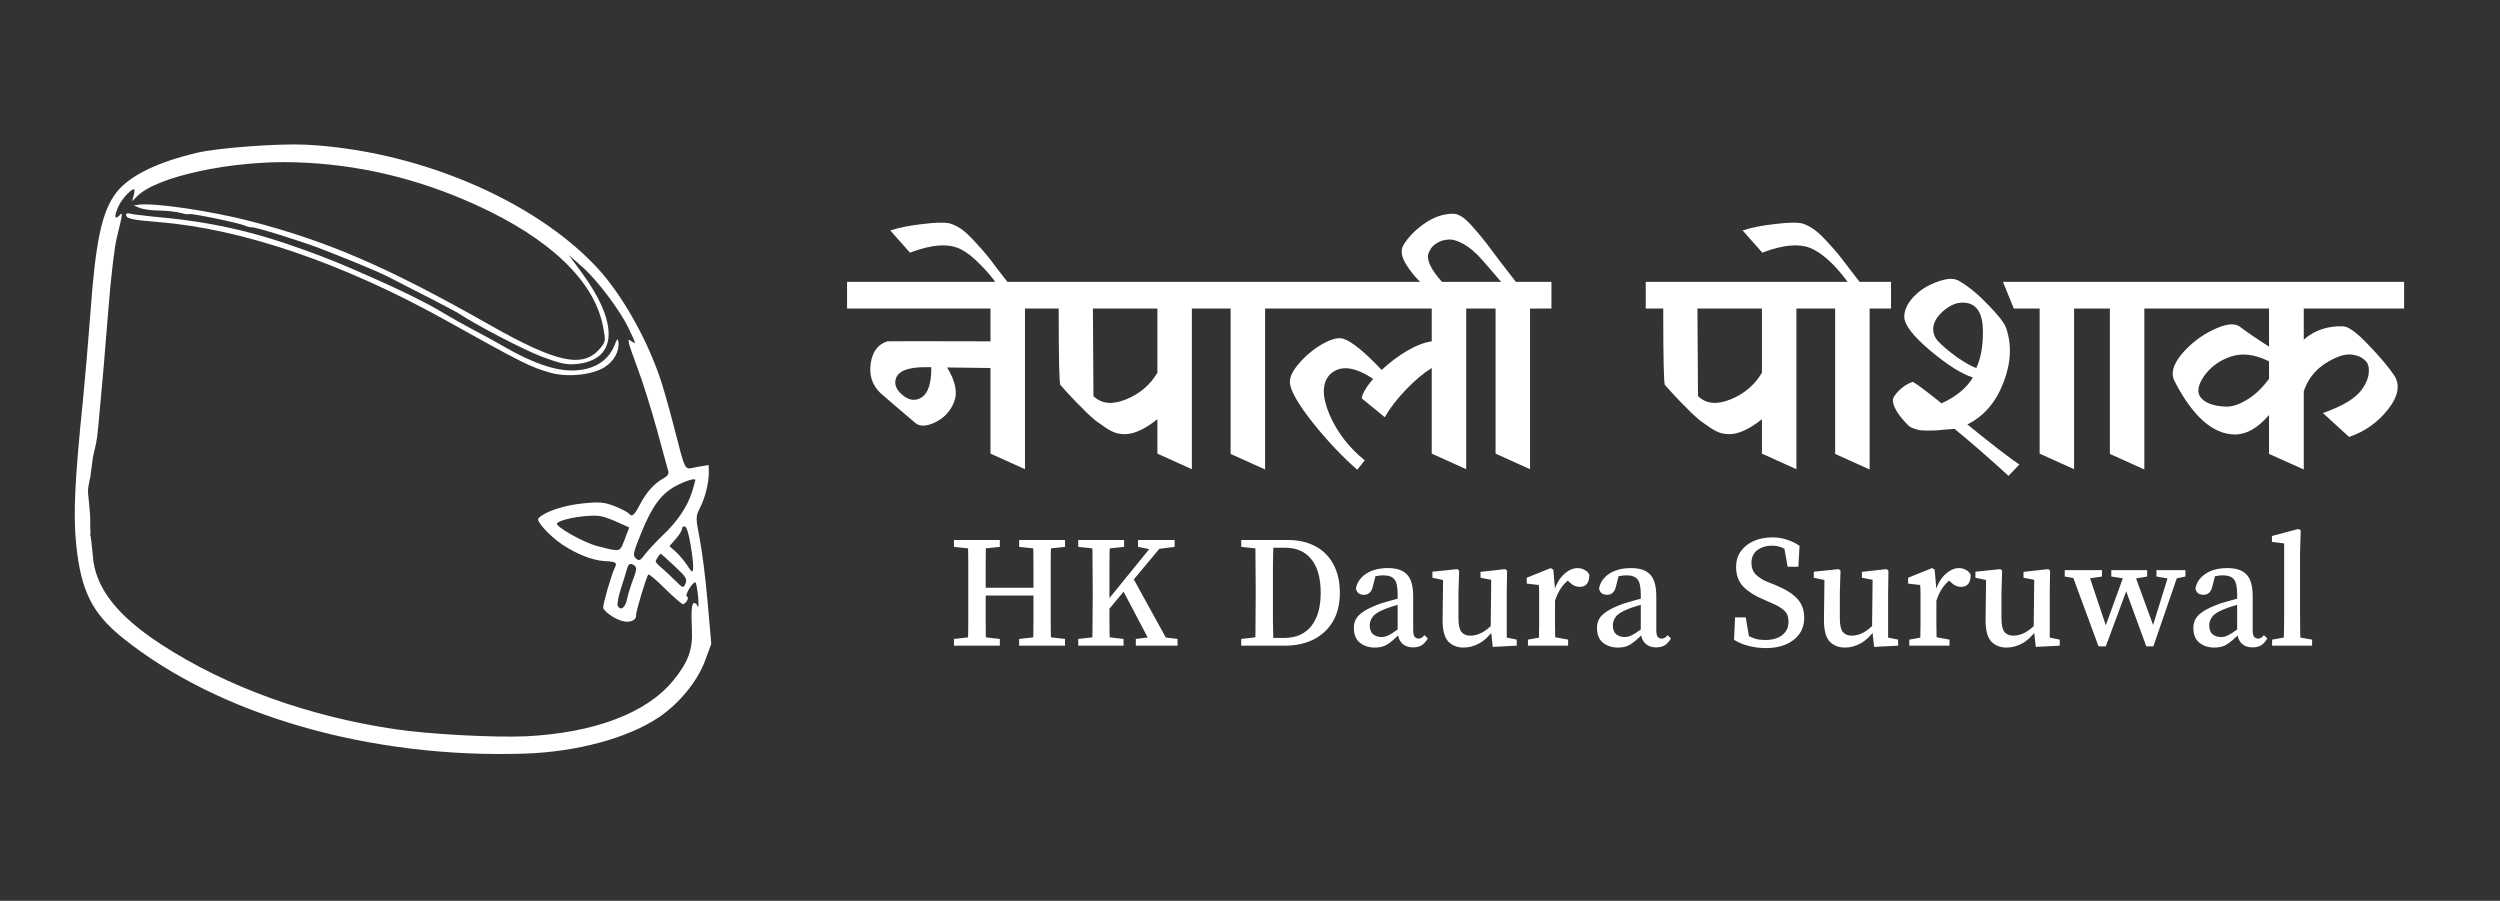
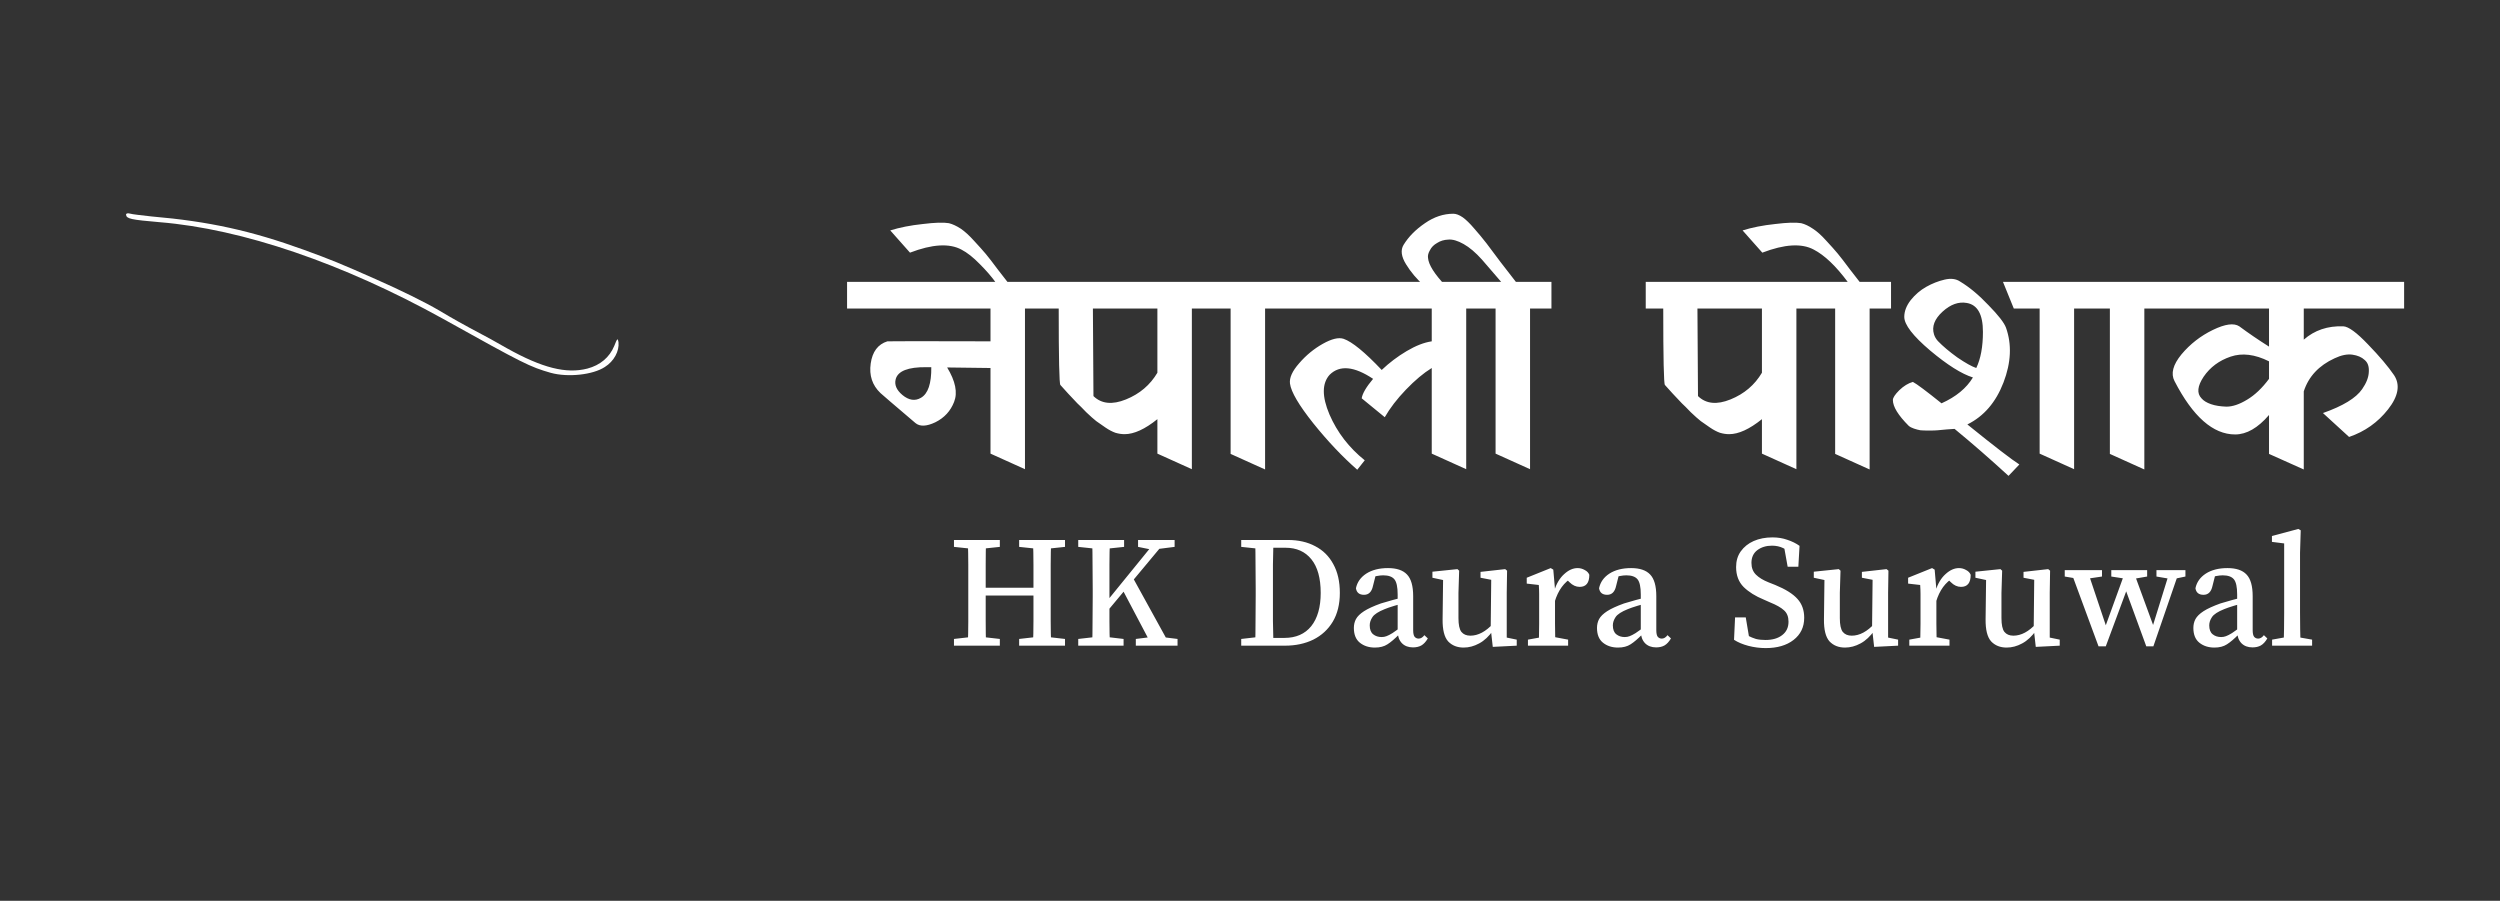
<svg xmlns="http://www.w3.org/2000/svg" fill="none" viewBox="0 0 1421 512" height="512" width="1421">
  <rect x="0" y="0" width="1421" height="512" fill="#333333" stroke="none" />
-   <path fill="white" d="M112.086 86.821C89.192 92.206 73.452 99.972 66.103 109.469C57.843 120.234 54.265 137.157 51.26 179.56C50.222 193.351 48.417 214.78 47.205 226.895C42.487 272.865 41.539 292.511 43.34 309.784C46.056 335.824 52.326 348.462 69.55 362.433C124.173 406.384 210.17 431.296 298.473 428.342C327.95 427.352 356.843 419.517 374.385 407.784C386.189 399.777 396.479 387.237 400.839 375.315L404.294 365.963L402.181 341.946C401.067 328.77 398.986 312.568 397.643 305.932C395.401 294.438 395.436 293.522 397.7 288.986C400.744 283.195 402.862 274.765 402.888 268.768L402.818 264.345L396.155 265.43C388.475 266.753 390.242 269.956 382.665 241.036C380.252 231.645 376.98 220.258 375.464 215.725C367.523 192.055 353.334 167.212 339.381 152.118C303.286 113.401 236.905 85.401 173.634 82.226C158.052 81.506 124.042 84.01 112.086 86.821ZM167.512 92.247C203.059 93.231 236.998 101.289 270.232 116.327C312.498 135.505 337.827 159.708 342.734 185.518C344.394 193.946 344.292 194.217 340.815 198.359C331.151 209.4 316.216 206.136 278.545 184.785C220.926 152.092 186.39 137.06 142.067 125.654C120.364 119.969 88.206 115.243 79.196 116.313L75.987 116.778L79.526 118.233C81.425 118.948 86.458 119.726 90.752 119.669C94.931 119.754 100.338 120.363 102.752 121.024C105.038 121.697 107.154 121.998 107.514 121.7C108.091 120.988 135.791 126.7 139.345 128.284C140.714 128.923 142.444 129.263 143.088 129.196C145.151 128.981 168.989 136.399 180.783 140.772C197.885 147.328 214.908 154.405 220 157.001C237.745 165.966 258.418 176.72 260.228 177.834C270.729 184.818 298.014 199.043 308.18 202.805C318.217 206.579 322.089 207.479 327.503 206.914C351.121 204.711 352.077 183.892 330.234 154.375L323.255 144.938L330.569 151.343C339.306 158.902 352.613 176.539 357.481 186.978C361.658 195.794 361.658 195.794 358.993 193.987C356.187 192.064 356.41 192.953 362.425 209.396C365.463 217.289 370.211 232.822 373.327 243.964C376.315 255.12 379.222 265.502 379.642 267.022C380.399 269.289 379.862 270.387 376.658 272.155C371.5 275.169 367.187 280.049 363.503 287.21C360.459 293 359.135 294.05 357.475 291.878C356.879 291.158 353.298 289.316 349.487 287.759C343.377 285.399 340.874 285.139 330.819 286.188C320.249 287.29 309.547 290.882 306.029 294.637C304.488 296.101 312.417 304.656 319.57 309.514C327.963 315.023 336.528 318.43 343.352 318.892C350.434 319.326 350.99 319.659 349.263 323.097C347.55 326.663 342.657 343.462 342.858 345.396C343.06 347.33 348.843 351.548 353.414 352.896C357.727 354.27 361.86 352.666 361.537 349.573C361.363 347.897 367.352 327.856 368.52 326.561C368.866 326.134 373.15 329.727 378.098 334.684C383.032 339.512 387.614 343.465 388.13 343.411C390.063 343.209 392.007 339.358 390.406 339.004C388.948 338.765 393.365 331.137 395.17 330.949C395.685 330.895 396.32 334.478 396.777 338.861C397.118 343.386 397.129 345.991 396.608 344.742C396.229 343.609 395.22 342.672 394.575 342.739C393.157 342.887 392.773 346.706 393.285 357.859C393.824 369.27 391.185 376.452 382.511 386.999C367.359 405.39 337.77 416.555 299.011 418.512C281.372 419.309 244.686 417.402 225.368 414.595C175.479 407.288 128.903 390.514 91.581 366.26C65.859 349.526 55.555 334.442 53.154 319.543C52.388 312.196 52.794 316.096 51.944 307.942C51.356 302.301 50.997 305.108 51.44 303.108C51.198 300.787 51.42 294.802 51.185 292.547C50.995 289.471 50.491 284.637 50.239 282.22C50.072 280.625 49.821 278.776 50.357 275.855C51.727 268.383 50.558 277.789 52.804 259.963C54.082 253.477 54.9 253.197 55.922 241.753C58.204 217.408 59.384 203.733 61.698 174.693C62.907 158.799 64.987 141.251 66.24 135.777C69.966 120.273 69.966 120.273 67.732 122.591C64.893 125.363 64.856 122.5 67.527 116.879C69.457 112.898 74.259 107.706 76.192 107.505C76.579 107.464 76.483 109.038 76.026 110.91L75.087 114.396L78.156 111.34C89.509 100.252 131.823 91.148 167.512 92.247ZM395.232 272.824C395.259 273.082 394.408 276.168 393.34 279.667C390.693 288.023 384.823 296.714 376.628 304.345C372.954 307.855 368.499 312.62 366.781 314.884C363.921 318.701 363.303 319.026 361.439 317.396C359.589 315.895 359.814 314.308 364.486 302.875C370.701 287.501 376.087 280.424 384.49 276.029C390.307 273.077 395.111 271.664 395.232 272.824ZM342.277 293.593C344.278 294.036 348.618 295.668 351.771 297.164L357.65 299.808L355.1 306.59C352.101 314.07 353.119 313.833 339.602 310.422C331.571 308.392 315.217 299.021 316.617 297.442C318.939 294.724 336.506 291.98 342.277 293.593ZM392.605 310.106C393.597 315.867 394.215 321.796 393.976 323.255C393.703 325.629 393.16 325.425 390.654 321.386C388.954 318.827 385.986 315.357 384.108 313.599L380.522 310.454L384.244 306.157C386.221 303.866 387.783 301.357 387.689 300.455C387.608 299.681 388.328 299.085 389.257 299.249C390.329 299.528 391.519 303.443 392.605 310.106ZM383.395 321.752C389.895 327.85 390.674 329.072 389.64 331.656C388.376 334.524 388.233 334.409 383.869 330.043C381.252 327.449 377.796 324.291 376.074 322.776C374.223 321.275 372.759 319.734 372.706 319.218C372.612 318.316 374.983 314.811 375.627 314.744C375.756 314.73 379.213 317.888 383.395 321.752ZM360.838 321.629C361.977 322.552 361.792 324.526 359.929 329.151C358.589 332.549 357.037 337.662 356.417 340.464C355.497 345.381 352.72 347.495 351.082 344.278C350.73 343.402 351.446 339.027 352.936 334.572C354.311 330.258 355.876 325.274 356.345 323.531C357.183 320.316 358.418 319.666 360.838 321.629Z" />
  <path fill="white" d="M71.65 122.051C71.892 124.372 74.422 124.89 90.858 126.303C137.779 130.14 194.942 149.719 251.782 181.19C297.854 206.878 301.15 208.489 313.106 211.933C322.764 214.575 336.944 213.096 343.773 208.605C349.034 205.319 352.079 199.529 351.554 194.501C351.156 191.937 350.81 192.364 349.164 196.575C346.458 203.112 341.189 207.571 333.834 209.511C321.905 212.579 308.259 209.181 288.196 197.982C281.822 194.346 275.32 190.724 273.536 189.868C263.881 184.75 257.379 181.128 249.595 176.467C241.683 171.819 227.945 165.042 213.874 158.821C193.653 149.854 187.801 147.467 172.766 141.998C142.839 131.176 118.958 125.848 86.085 123.022C80.679 122.413 75.144 121.817 73.93 121.423C72.587 121.041 71.569 121.278 71.65 122.051Z" />
  <path fill="white" d="M542.239 367V363.178L554.293 361.806H556.253L568.307 363.178V367H542.239ZM550.079 367C550.275 362.492 550.373 357.919 550.373 353.28C550.373 348.576 550.373 343.839 550.373 339.07V334.856C550.373 330.217 550.373 325.579 550.373 320.94C550.373 316.236 550.275 311.565 550.079 306.926H560.467C560.336 311.499 560.271 316.138 560.271 320.842C560.271 325.481 560.271 330.152 560.271 334.856V337.6C560.271 342.957 560.271 348.053 560.271 352.888C560.271 357.657 560.336 362.361 560.467 367H550.079ZM555.371 338.482V334.072H592.317V338.482H555.371ZM579.283 367V363.178L591.337 361.806H593.395L605.351 363.178V367H579.283ZM587.123 367C587.319 362.492 587.417 357.853 587.417 353.084C587.417 348.249 587.417 343.088 587.417 337.6V334.856C587.417 330.217 587.417 325.579 587.417 320.94C587.417 316.236 587.319 311.565 587.123 306.926H597.511C597.315 311.499 597.217 316.138 597.217 320.842C597.217 325.481 597.217 330.152 597.217 334.856V339.07C597.217 343.709 597.217 348.38 597.217 353.084C597.217 357.723 597.315 362.361 597.511 367H587.123ZM542.239 310.846V306.926H568.307V310.846L556.253 312.12H554.293L542.239 310.846ZM579.283 310.846V306.926H605.351V310.846L593.395 312.12H591.337L579.283 310.846ZM612.868 367V363.178L624.922 361.806H626.98L638.642 363.178V367H612.868ZM620.806 367C620.936 362.492 621.002 357.919 621.002 353.28C621.067 348.576 621.1 343.839 621.1 339.07V334.856C621.1 330.217 621.067 325.579 621.002 320.94C621.002 316.236 620.936 311.565 620.806 306.926H630.9C630.704 311.499 630.606 316.138 630.606 320.842C630.606 325.481 630.606 330.152 630.606 334.856V340.932C630.606 344.656 630.606 348.772 630.606 353.28C630.606 357.788 630.704 362.361 630.9 367H620.806ZM625.902 351.614V345.734L657.458 306.926H663.142L625.902 351.614ZM645.6 367V363.178L656.674 361.806H658.242L669.316 363.178V367H645.6ZM654.812 367L637.564 334.268L643.346 327.31L665.2 367H654.812ZM612.868 310.846V306.926H638.936V310.846L626.98 312.12H624.922L612.868 310.846ZM646.874 310.846V306.926H667.65V310.846L657.654 312.12L655.596 312.61L646.874 310.846ZM718.64 367V362.59H730.008C736.607 362.59 741.703 360.369 745.296 355.926C748.89 351.418 750.686 345.113 750.686 337.012C750.686 328.649 748.922 322.279 745.394 317.902C741.866 313.525 736.966 311.336 730.694 311.336H718.64V306.926H732.066C738.012 306.926 743.173 308.102 747.55 310.454C751.993 312.741 755.423 316.138 757.84 320.646C760.323 325.089 761.564 330.544 761.564 337.012C761.564 343.415 760.225 348.87 757.546 353.378C754.868 357.821 751.176 361.218 746.472 363.57C741.768 365.857 736.411 367 730.4 367H718.64ZM705.508 367V363.178L717.562 361.806H718.64V367H705.508ZM713.446 367C713.577 362.492 713.642 357.853 713.642 353.084C713.708 348.315 713.74 343.349 713.74 338.188V334.856C713.74 330.217 713.708 325.579 713.642 320.94C713.642 316.236 713.577 311.565 713.446 306.926H723.834C723.704 311.499 723.606 316.138 723.54 320.842C723.54 325.481 723.54 330.152 723.54 334.856V338.188C723.54 343.284 723.54 348.217 723.54 352.986C723.606 357.69 723.704 362.361 723.834 367H713.446ZM717.562 312.12L705.508 310.846V306.926H718.64V312.12H717.562ZM781.492 368.078C778.095 368.078 775.253 367.163 772.966 365.334C770.679 363.505 769.536 360.695 769.536 356.906C769.536 355.077 769.928 353.411 770.712 351.908C771.561 350.34 773.097 348.837 775.318 347.4C777.539 345.963 780.741 344.493 784.922 342.99C786.817 342.402 789.071 341.749 791.684 341.03C794.297 340.311 796.747 339.723 799.034 339.266V342.598C797.009 343.055 794.82 343.643 792.468 344.362C790.116 345.081 788.319 345.701 787.078 346.224C783.485 347.661 781.165 349.164 780.12 350.732C779.075 352.3 778.552 353.868 778.552 355.436C778.552 357.788 779.205 359.487 780.512 360.532C781.819 361.577 783.419 362.1 785.314 362.1C786.294 362.1 787.209 361.937 788.058 361.61C788.973 361.283 790.116 360.695 791.488 359.846C792.86 358.931 794.755 357.559 797.172 355.73L798.348 360.434H795.408C792.86 363.047 790.606 364.975 788.646 366.216C786.751 367.457 784.367 368.078 781.492 368.078ZM803.15 367.98C800.537 367.98 798.446 367.196 796.878 365.628C795.31 363.995 794.493 361.806 794.428 359.062V337.894C794.428 333.647 793.807 330.773 792.566 329.27C791.325 327.767 789.201 327.016 786.196 327.016C785.151 327.016 783.942 327.147 782.57 327.408C781.263 327.604 779.761 327.996 778.062 328.584L782.276 325.644L780.414 332.994C779.695 336.391 777.997 338.09 775.318 338.09C772.639 338.09 771.104 336.849 770.712 334.366C771.431 330.903 773.391 328.127 776.592 326.036C779.859 323.945 783.975 322.9 788.94 322.9C793.84 322.9 797.433 324.109 799.72 326.526C802.072 328.943 803.248 333.059 803.248 338.874V358.18C803.248 359.944 803.509 361.185 804.032 361.904C804.62 362.623 805.404 362.982 806.384 362.982C807.56 362.982 808.638 362.329 809.618 361.022L811.578 362.884C810.467 364.779 809.226 366.118 807.854 366.902C806.547 367.621 804.979 367.98 803.15 367.98ZM831.928 368.078C828.27 368.078 825.33 366.902 823.108 364.55C820.952 362.133 819.907 357.951 819.972 352.006L820.266 328.192L822.422 330.152L814.19 328.388V324.958L828.4 323.488L829.38 324.37L828.988 337.012V351.32C828.988 355.109 829.544 357.723 830.654 359.16C831.83 360.597 833.529 361.316 835.75 361.316C840.193 361.316 844.538 358.997 848.784 354.358L850.254 358.18H848.784C846.367 361.643 843.688 364.158 840.748 365.726C837.874 367.294 834.934 368.078 831.928 368.078ZM848.49 367.686L847.314 357.2L847.608 329.564L841.532 328.388V325.056L855.546 323.488L856.624 324.37L856.428 337.012V362.394L862.112 363.57V367L848.49 367.686ZM868.484 367V363.57L878.186 361.806H881.91L891.318 363.57V367H868.484ZM874.658 367C874.723 365.628 874.756 363.831 874.756 361.61C874.821 359.323 874.854 356.971 874.854 354.554C874.854 352.071 874.854 349.915 874.854 348.086V343.578C874.854 341.161 874.854 339.168 874.854 337.6C874.854 336.032 874.788 334.333 874.658 332.504L867.798 331.72V328.388L881.42 322.9L882.89 323.782L883.87 335.052V348.086C883.87 349.915 883.87 352.071 883.87 354.554C883.87 356.971 883.902 359.323 883.968 361.61C884.033 363.831 884.098 365.628 884.164 367H874.658ZM883.674 342.108L882.106 335.836H883.38C884.686 331.72 886.581 328.551 889.064 326.33C891.546 324.043 894.094 322.9 896.708 322.9C898.145 322.9 899.484 323.259 900.726 323.978C902.032 324.631 902.914 325.546 903.372 326.722C903.372 331.295 901.542 333.582 897.884 333.582C895.793 333.582 893.866 332.7 892.102 330.936L889.652 328.584L893.866 328.192C889.031 330.871 885.634 335.509 883.674 342.108ZM919.687 368.078C916.29 368.078 913.448 367.163 911.161 365.334C908.875 363.505 907.731 360.695 907.731 356.906C907.731 355.077 908.123 353.411 908.907 351.908C909.757 350.34 911.292 348.837 913.513 347.4C915.735 345.963 918.936 344.493 923.117 342.99C925.012 342.402 927.266 341.749 929.879 341.03C932.493 340.311 934.943 339.723 937.229 339.266V342.598C935.204 343.055 933.015 343.643 930.663 344.362C928.311 345.081 926.515 345.701 925.273 346.224C921.68 347.661 919.361 349.164 918.315 350.732C917.27 352.3 916.747 353.868 916.747 355.436C916.747 357.788 917.401 359.487 918.707 360.532C920.014 361.577 921.615 362.1 923.509 362.1C924.489 362.1 925.404 361.937 926.253 361.61C927.168 361.283 928.311 360.695 929.683 359.846C931.055 358.931 932.95 357.559 935.367 355.73L936.543 360.434H933.603C931.055 363.047 928.801 364.975 926.841 366.216C924.947 367.457 922.562 368.078 919.687 368.078ZM941.345 367.98C938.732 367.98 936.641 367.196 935.073 365.628C933.505 363.995 932.689 361.806 932.623 359.062V337.894C932.623 333.647 932.003 330.773 930.761 329.27C929.52 327.767 927.397 327.016 924.391 327.016C923.346 327.016 922.137 327.147 920.765 327.408C919.459 327.604 917.956 327.996 916.257 328.584L920.471 325.644L918.609 332.994C917.891 336.391 916.192 338.09 913.513 338.09C910.835 338.09 909.299 336.849 908.907 334.366C909.626 330.903 911.586 328.127 914.787 326.036C918.054 323.945 922.17 322.9 927.135 322.9C932.035 322.9 935.629 324.109 937.915 326.526C940.267 328.943 941.443 333.059 941.443 338.874V358.18C941.443 359.944 941.705 361.185 942.227 361.904C942.815 362.623 943.599 362.982 944.579 362.982C945.755 362.982 946.833 362.329 947.813 361.022L949.773 362.884C948.663 364.779 947.421 366.118 946.049 366.902C944.743 367.621 943.175 367.98 941.345 367.98ZM1003.66 368.372C1000.32 368.372 997.025 367.947 993.758 367.098C990.557 366.249 987.846 365.105 985.624 363.668L986.212 350.928H992.288L994.64 364.942L988.466 362.492V358.18C990.361 359.421 992.06 360.467 993.562 361.316C995.065 362.1 996.568 362.721 998.07 363.178C999.638 363.57 1001.44 363.766 1003.46 363.766C1007.45 363.766 1010.61 362.851 1012.97 361.022C1015.38 359.193 1016.59 356.645 1016.59 353.378C1016.59 350.569 1015.74 348.413 1014.04 346.91C1012.35 345.342 1009.7 343.839 1006.11 342.402L1002.58 340.834C997.809 338.874 993.987 336.489 991.112 333.68C988.238 330.805 986.8 327.016 986.8 322.312C986.8 318.849 987.682 315.877 989.446 313.394C991.276 310.846 993.726 308.886 996.796 307.514C999.932 306.142 1003.49 305.456 1007.48 305.456C1010.55 305.456 1013.36 305.913 1015.91 306.828C1018.52 307.677 1020.84 308.821 1022.86 310.258L1022.18 322.116H1016.1L1013.65 308.494L1019.73 311.434V315.942C1017.51 313.917 1015.45 312.447 1013.55 311.532C1011.66 310.617 1009.54 310.16 1007.18 310.16C1003.92 310.16 1001.14 311.009 998.854 312.708C996.633 314.407 995.522 316.824 995.522 319.96C995.522 322.704 996.372 324.925 998.07 326.624C999.769 328.323 1002.19 329.793 1005.32 331.034L1009.05 332.504C1014.93 334.921 1019.14 337.567 1021.69 340.442C1024.24 343.251 1025.51 346.812 1025.51 351.124C1025.51 356.416 1023.49 360.63 1019.43 363.766C1015.45 366.837 1010.19 368.372 1003.66 368.372ZM1048.7 368.078C1045.04 368.078 1042.1 366.902 1039.88 364.55C1037.72 362.133 1036.67 357.951 1036.74 352.006L1037.03 328.192L1039.19 330.152L1030.96 328.388V324.958L1045.17 323.488L1046.15 324.37L1045.76 337.012V351.32C1045.76 355.109 1046.31 357.723 1047.42 359.16C1048.6 360.597 1050.3 361.316 1052.52 361.316C1056.96 361.316 1061.31 358.997 1065.55 354.358L1067.02 358.18H1065.55C1063.13 361.643 1060.46 364.158 1057.52 365.726C1054.64 367.294 1051.7 368.078 1048.7 368.078ZM1065.26 367.686L1064.08 357.2L1064.38 329.564L1058.3 328.388V325.056L1072.31 323.488L1073.39 324.37L1073.2 337.012V362.394L1078.88 363.57V367L1065.26 367.686ZM1085.25 367V363.57L1094.95 361.806H1098.68L1108.09 363.57V367H1085.25ZM1091.43 367C1091.49 365.628 1091.52 363.831 1091.52 361.61C1091.59 359.323 1091.62 356.971 1091.62 354.554C1091.62 352.071 1091.62 349.915 1091.62 348.086V343.578C1091.62 341.161 1091.62 339.168 1091.62 337.6C1091.62 336.032 1091.56 334.333 1091.43 332.504L1084.57 331.72V328.388L1098.19 322.9L1099.66 323.782L1100.64 335.052V348.086C1100.64 349.915 1100.64 352.071 1100.64 354.554C1100.64 356.971 1100.67 359.323 1100.74 361.61C1100.8 363.831 1100.87 365.628 1100.93 367H1091.43ZM1100.44 342.108L1098.87 335.836H1100.15C1101.45 331.72 1103.35 328.551 1105.83 326.33C1108.31 324.043 1110.86 322.9 1113.48 322.9C1114.91 322.9 1116.25 323.259 1117.49 323.978C1118.8 324.631 1119.68 325.546 1120.14 326.722C1120.14 331.295 1118.31 333.582 1114.65 333.582C1112.56 333.582 1110.63 332.7 1108.87 330.936L1106.42 328.584L1110.63 328.192C1105.8 330.871 1102.4 335.509 1100.44 342.108ZM1140.57 368.078C1136.91 368.078 1133.97 366.902 1131.75 364.55C1129.59 362.133 1128.55 357.951 1128.61 352.006L1128.91 328.192L1131.06 330.152L1122.83 328.388V324.958L1137.04 323.488L1138.02 324.37L1137.63 337.012V351.32C1137.63 355.109 1138.19 357.723 1139.3 359.16C1140.47 360.597 1142.17 361.316 1144.39 361.316C1148.84 361.316 1153.18 358.997 1157.43 354.358L1158.9 358.18H1157.43C1155.01 361.643 1152.33 364.158 1149.39 365.726C1146.52 367.294 1143.58 368.078 1140.57 368.078ZM1157.13 367.686L1155.96 357.2L1156.25 329.564L1150.17 328.388V325.056L1164.19 323.488L1165.27 324.37L1165.07 337.012V362.394L1170.75 363.57V367L1157.13 367.686ZM1192.81 367.392L1176.83 324.076H1186.44L1197.8 357.984L1196.04 357.886L1208.29 324.076H1212.41L1224.75 357.788L1222.99 357.886L1233.48 324.076H1238.87L1223.97 367.392H1219.95L1207.6 333.582H1209.47L1196.92 367.392H1192.81ZM1173.6 327.702V324.076H1194.77V327.702L1184.87 329.172H1182.32L1173.6 327.702ZM1200.06 327.702V324.076H1220.44V327.702L1211.92 329.172H1209.66L1200.06 327.702ZM1225.73 327.702V324.076H1242.2V327.702L1235.63 329.074H1233.77L1225.73 327.702ZM1258.67 368.078C1255.27 368.078 1252.43 367.163 1250.14 365.334C1247.85 363.505 1246.71 360.695 1246.71 356.906C1246.71 355.077 1247.1 353.411 1247.89 351.908C1248.74 350.34 1250.27 348.837 1252.49 347.4C1254.71 345.963 1257.92 344.493 1262.1 342.99C1263.99 342.402 1266.25 341.749 1268.86 341.03C1271.47 340.311 1273.92 339.723 1276.21 339.266V342.598C1274.18 343.055 1272 343.643 1269.64 344.362C1267.29 345.081 1265.49 345.701 1264.25 346.224C1260.66 347.661 1258.34 349.164 1257.3 350.732C1256.25 352.3 1255.73 353.868 1255.73 355.436C1255.73 357.788 1256.38 359.487 1257.69 360.532C1258.99 361.577 1260.59 362.1 1262.49 362.1C1263.47 362.1 1264.38 361.937 1265.23 361.61C1266.15 361.283 1267.29 360.695 1268.66 359.846C1270.04 358.931 1271.93 357.559 1274.35 355.73L1275.52 360.434H1272.58C1270.04 363.047 1267.78 364.975 1265.82 366.216C1263.93 367.457 1261.54 368.078 1258.67 368.078ZM1280.33 367.98C1277.71 367.98 1275.62 367.196 1274.05 365.628C1272.49 363.995 1271.67 361.806 1271.6 359.062V337.894C1271.6 333.647 1270.98 330.773 1269.74 329.27C1268.5 327.767 1266.38 327.016 1263.37 327.016C1262.33 327.016 1261.12 327.147 1259.75 327.408C1258.44 327.604 1256.94 327.996 1255.24 328.584L1259.45 325.644L1257.59 332.994C1256.87 336.391 1255.17 338.09 1252.49 338.09C1249.81 338.09 1248.28 336.849 1247.89 334.366C1248.61 330.903 1250.57 328.127 1253.77 326.036C1257.03 323.945 1261.15 322.9 1266.12 322.9C1271.02 322.9 1274.61 324.109 1276.9 326.526C1279.25 328.943 1280.42 333.059 1280.42 338.874V358.18C1280.42 359.944 1280.68 361.185 1281.21 361.904C1281.8 362.623 1282.58 362.982 1283.56 362.982C1284.74 362.982 1285.81 362.329 1286.79 361.022L1288.75 362.884C1287.64 364.779 1286.4 366.118 1285.03 366.902C1283.72 367.621 1282.15 367.98 1280.33 367.98ZM1291.46 367V363.57L1301.26 361.806H1304.2L1314.2 363.57V367H1291.46ZM1298.03 367C1298.23 360.728 1298.32 354.423 1298.32 348.086V308.886L1291.37 308.004V304.672L1306.36 300.654L1307.73 301.438L1307.34 314.178V348.086C1307.34 354.423 1307.44 360.728 1307.63 367H1298.03Z" />
  <path fill="white" d="M563.002 257.842V209.178L538.354 208.862C543.094 216.657 544.411 223.187 542.304 228.454C540.303 233.615 536.774 237.46 531.718 239.988C526.662 242.411 522.87 242.569 520.342 240.462C507.597 229.613 500.961 223.925 500.434 223.398C495.799 218.974 493.956 213.391 494.904 206.65C495.852 199.909 499.012 195.695 504.384 194.01C504.805 193.905 524.345 193.905 563.002 194.01V175.366H481.474V160.198H594.76V175.366H582.594V266.69L563.002 257.842ZM526.504 208.704C516.181 208.599 510.388 210.863 509.124 215.498C508.281 218.658 509.545 221.66 512.916 224.504C516.603 227.559 520.131 228.085 523.502 226.084C527.505 223.767 529.453 217.973 529.348 208.704H526.504ZM572.856 160.514L566.062 160.672C563.639 157.301 560.585 153.773 556.898 150.086C553.211 146.294 549.735 143.555 546.47 141.87C539.623 138.183 529.88 138.763 517.24 143.608L506.022 130.968C511.394 129.283 517.556 128.071 524.508 127.334C531.355 126.491 536.305 126.333 539.36 126.86C541.467 127.387 543.731 128.44 546.154 130.02C548.471 131.6 550.999 133.917 553.738 136.972C556.477 139.921 558.689 142.397 560.374 144.398C561.954 146.294 564.271 149.296 567.326 153.404C570.381 157.407 572.224 159.777 572.856 160.514ZM591.816 175.366V160.198H689.618V175.366H677.452V266.69L657.86 257.842V238.25C650.803 243.938 644.588 246.782 639.216 246.782C637.531 246.782 635.793 246.519 634.002 245.992C632.211 245.36 630.315 244.359 628.314 242.99C626.313 241.621 624.575 240.409 623.1 239.356C621.625 238.197 619.729 236.512 617.412 234.3C615.2 231.983 613.515 230.297 612.356 229.244C611.303 228.085 609.565 226.242 607.142 223.714C604.825 221.081 603.35 219.448 602.718 218.816C602.086 218.184 601.77 203.701 601.77 175.366H591.816ZM621.52 225.136C626.049 229.56 632.211 230.192 640.006 227.032C647.801 223.872 653.752 218.816 657.86 211.864V175.366H621.204L621.52 225.136ZM687.473 175.366V160.198H731.239V175.366H719.073V266.848L699.481 258V175.366H687.473ZM813.802 257.842V209.178C809.168 212.022 804.27 216.13 799.108 221.502C794.052 226.769 790.05 231.983 787.1 237.144L773.986 226.4C774.408 223.661 776.567 219.975 780.464 215.34C769.72 208.177 761.504 207.387 755.816 212.97C751.392 217.815 751.34 225.347 755.658 235.564C760.082 245.781 766.771 254.471 775.724 261.634L771.458 267.006C763.032 259.633 754.71 250.837 746.494 240.62C738.278 230.297 733.854 222.766 733.222 218.026C732.801 214.761 734.539 210.916 738.436 206.492C742.334 201.963 746.81 198.276 751.866 195.432C756.922 192.588 760.872 191.64 763.716 192.588C768.562 194.273 775.777 200.172 785.362 210.284C789.681 206.176 794.421 202.595 799.582 199.54C804.744 196.485 809.484 194.642 813.802 194.01V175.366H729.272V160.198H845.718V175.366H833.394V266.69L813.802 257.842ZM821.802 162.568L809.478 162.41C805.265 158.618 801.842 154.563 799.208 150.244C796.47 145.82 795.996 142.133 797.786 139.184C800.63 134.549 804.686 130.441 809.952 126.86C815.114 123.279 820.486 121.488 826.068 121.488C827.648 121.488 829.439 122.173 831.44 123.542C833.336 124.911 835.496 127.018 837.918 129.862C840.341 132.601 842.658 135.392 844.87 138.236C846.977 140.975 849.663 144.556 852.928 148.98C856.299 153.404 859.196 157.143 861.618 160.198H881.842V175.366H869.676V266.69L850.084 257.842V175.366H838.076V160.198H853.244L842.342 147.558C838.761 143.555 835.285 140.606 831.914 138.71C828.544 136.814 825.647 135.971 823.224 136.182C820.802 136.287 818.695 136.919 816.904 138.078C815.008 139.131 813.639 140.501 812.796 142.186C811.848 143.766 811.48 145.241 811.69 146.61C812.006 150.507 815.377 155.827 821.802 162.568ZM935.435 175.366V160.198H1033.24V175.366H1021.07V266.69L1001.48 257.842V238.25C994.422 243.938 988.207 246.782 982.835 246.782C981.15 246.782 979.412 246.519 977.621 245.992C975.831 245.36 973.935 244.359 971.933 242.99C969.932 241.621 968.194 240.409 966.719 239.356C965.245 238.197 963.349 236.512 961.031 234.3C958.819 231.983 957.134 230.297 955.975 229.244C954.922 228.085 953.184 226.242 950.761 223.714C948.444 221.081 946.969 219.448 946.337 218.816C945.705 218.184 945.389 203.701 945.389 175.366H935.435ZM965.139 225.136C969.669 229.56 975.831 230.192 983.625 227.032C991.42 223.872 997.371 218.816 1001.48 211.864V175.366H964.823L965.139 225.136ZM1057 160.198H1074.86V175.366H1062.69V266.848L1043.1 258V175.366H1031.09V160.198H1050.21C1043.47 151.139 1037.04 145.03 1030.93 141.87C1024.09 138.183 1014.34 138.763 1001.7 143.608L990.486 130.968C995.858 129.283 1002.02 128.071 1008.97 127.334C1015.82 126.491 1020.77 126.333 1023.82 126.86C1025.93 127.387 1028.14 128.44 1030.46 130.02C1032.78 131.495 1035.31 133.759 1038.04 136.814C1040.78 139.763 1042.94 142.186 1044.52 144.082C1046.1 145.978 1048.42 148.98 1051.47 153.088C1054.63 157.091 1056.48 159.461 1057 160.198ZM1147.8 264.004L1141.64 270.482C1131.31 261.002 1121.1 252.101 1110.98 243.78C1110.25 243.78 1108.72 243.885 1106.4 244.096C1104.19 244.307 1102.5 244.465 1101.35 244.57C1100.19 244.675 1098.55 244.728 1096.45 244.728C1094.45 244.728 1092.81 244.675 1091.55 244.57C1090.39 244.359 1089.18 244.043 1087.92 243.622C1086.65 243.201 1085.65 242.674 1084.91 242.042C1078.91 236.038 1075.91 231.14 1075.91 227.348C1075.91 226.084 1077.12 224.241 1079.54 221.818C1082.07 219.395 1084.65 217.815 1087.28 217.078C1089.5 218.237 1094.92 222.292 1103.56 229.244C1111.77 225.557 1117.73 220.659 1121.41 214.55C1114.99 212.549 1106.88 207.44 1097.08 199.224C1087.28 190.903 1082.39 184.53 1082.39 180.106C1082.39 176.946 1083.6 173.786 1086.02 170.626C1088.55 167.466 1091.5 164.938 1094.87 163.042C1098.24 161.146 1101.71 159.777 1105.3 158.934C1108.88 158.091 1111.83 158.46 1114.14 160.04C1119.41 163.2 1124.78 167.677 1130.26 173.47C1135.84 179.158 1139.16 183.424 1140.21 186.268C1143.58 195.748 1143.11 206.123 1138.79 217.394C1134.47 228.665 1127.63 236.617 1118.25 241.252C1133.63 253.681 1143.48 261.265 1147.8 264.004ZM1144.64 175.366L1138.48 160.198H1190.46V175.366H1178.92V266.69L1159.33 257.842V175.366H1144.64ZM1123.31 209.178C1125.84 203.911 1127.1 197.065 1127.1 188.638C1127.1 178.737 1124.05 173.259 1117.94 172.206C1113.3 171.363 1108.72 172.996 1104.19 177.104C1099.56 181.317 1097.92 185.636 1099.29 190.06C1099.71 191.429 1100.45 192.693 1101.5 193.852C1104.35 196.801 1108.03 199.909 1112.56 203.174C1117.2 206.334 1120.78 208.335 1123.31 209.178ZM1187.24 175.366V160.198H1231.01V175.366H1218.84V266.848L1199.25 258V175.366H1187.24ZM1226.2 175.366V160.198H1366.5V175.366H1309.46V193.062C1315.57 187.69 1323.05 185.162 1331.9 185.478C1334.85 185.583 1339.53 189.007 1345.96 195.748C1352.49 202.489 1357.44 208.335 1360.81 213.286C1364.39 218.763 1363.23 225.241 1357.34 232.72C1351.54 240.093 1344.17 245.307 1335.22 248.362L1320.36 234.774C1331.74 230.771 1339.17 226.242 1342.64 221.186C1345.06 217.71 1346.33 214.445 1346.43 211.39C1346.64 208.335 1345.85 206.071 1344.06 204.596C1342.38 203.016 1340.06 202.015 1337.11 201.594C1334.16 201.173 1330.79 201.857 1327 203.648C1318.05 207.756 1312.2 214.023 1309.46 222.45V266.848L1289.71 258V235.88C1283.39 243.253 1276.97 246.94 1270.44 246.94C1257.9 246.94 1246.42 236.828 1235.99 216.604C1233.78 212.391 1235.1 207.335 1239.94 201.436C1244.89 195.537 1250.84 190.903 1257.8 187.532C1264.75 184.161 1269.75 183.477 1272.81 185.478C1278.07 189.375 1283.71 193.22 1289.71 197.012V175.366H1226.2ZM1251.32 226.4C1252.48 227.769 1254.27 228.875 1256.69 229.718C1259.11 230.561 1262.06 231.035 1265.54 231.14C1269.01 231.14 1272.91 229.823 1277.23 227.19C1281.65 224.557 1285.81 220.607 1289.71 215.34V205.386C1281.71 201.383 1274.44 200.488 1267.91 202.7C1261.38 204.912 1256.27 208.704 1252.58 214.076C1249 219.448 1248.58 223.556 1251.32 226.4Z" />
</svg>